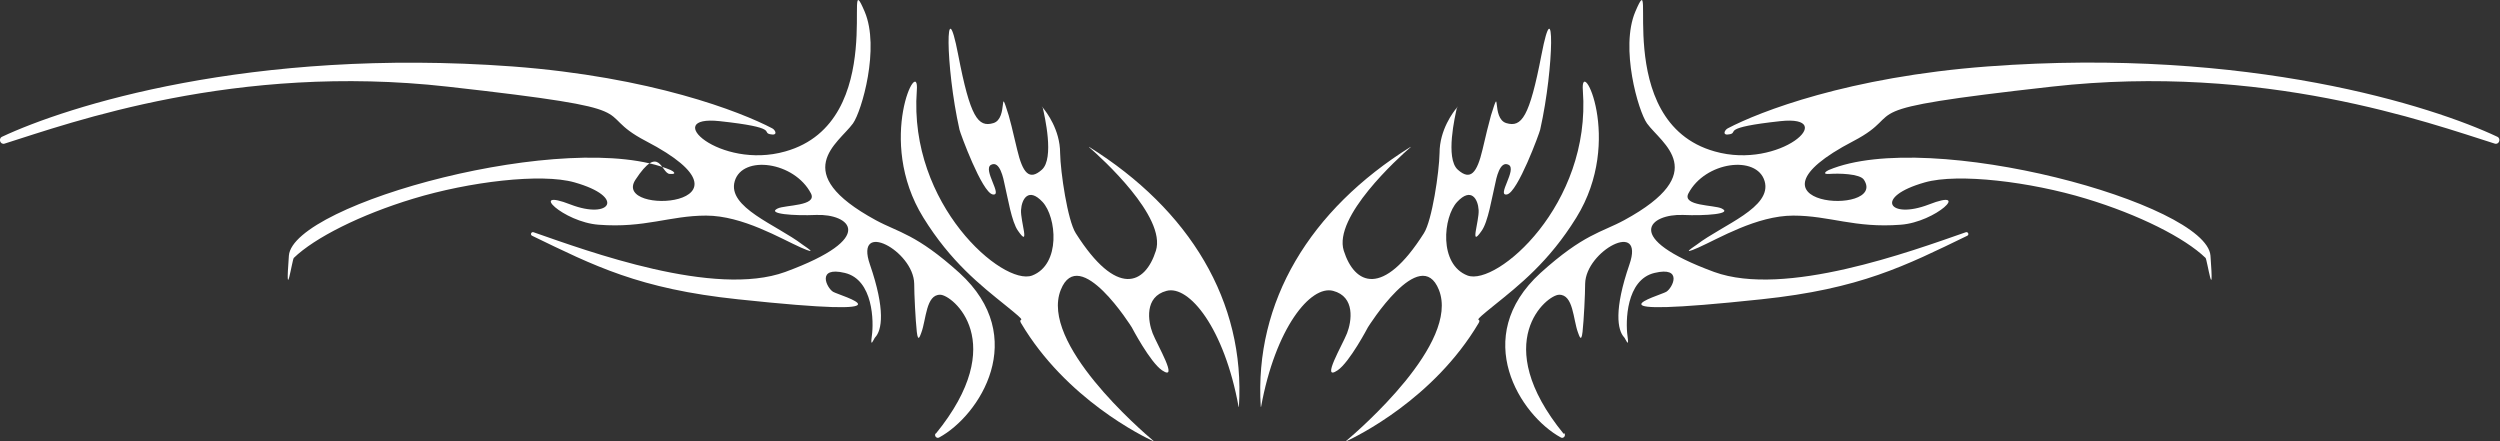
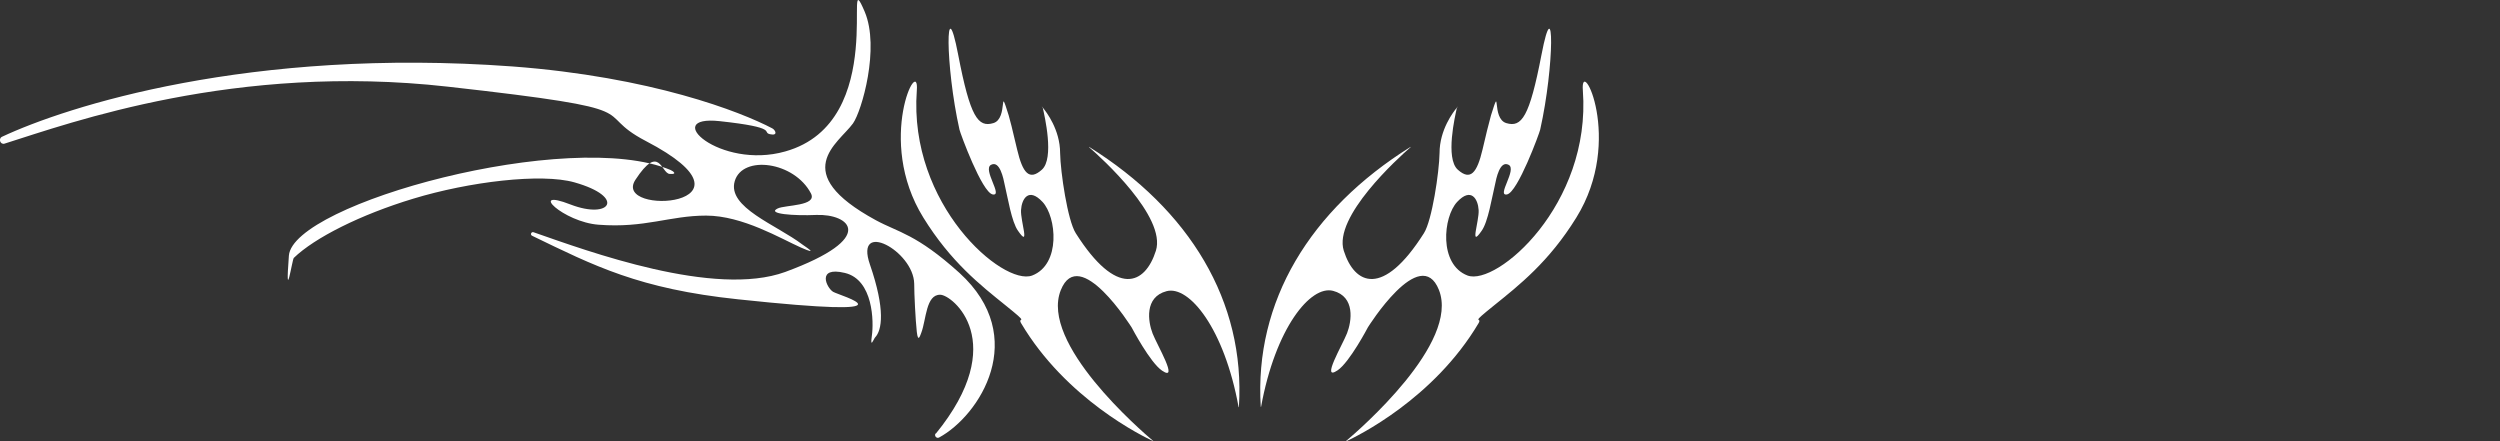
<svg xmlns="http://www.w3.org/2000/svg" id="uuid-85494810-8dbf-4618-86cb-d53e270c3f47" viewBox="0 0 767.6 135.4">
  <rect x="0" y="0" width="767.6" height="135.4" fill="#333333" stroke="none" />
  <g id="uuid-eec665fc-2897-4718-9c22-04ce9be08674">
-     <path d="M380.4,124.8c2-32.2-15.1-60.4-46-79.7,0,0-.1,0,0,.1,3.8,3.3,23.8,21.4,20.5,31.8s-12,14.5-24.6-5.4c-2.5-3.9-4.7-18.8-4.8-24.6,0-7.2-4.3-12.7-5.2-13.8s-.1,0-.1,0c.5,2.3,3.6,15.4-.3,18.9s-5.9,1-7.6-6.2-2-8.4-2.6-10.5c-3.2-10.2,0,1-4.7,2.4s-7.1-1.8-10.8-21c-4-20.8-4,3.4.4,23,.2,1,6.9,19.3,10.2,19.9s-3.2-7.7-.5-9.1,3.8,4.2,4.2,6.2c.9,3.7,2.1,11.4,4.1,14.1,3.8,5.5.7-3,.9-6.4s2.3-7.1,6.6-2.5,5.7,19.2-3.2,22.6c-8.9,3.3-38-21.7-35.4-56.8.9-11.4-12.8,15.1,2,39,8.4,13.6,17.6,20.8,25.3,27s3.5,3.3,4.7,5.4c13.8,23.3,37.4,34.8,40.7,36.3s.1,0,0-.1c-3.9-3.3-35-30.1-28.5-46.4,5.7-14.3,21.8,11.5,21.8,11.5,0,0,5.6,10.7,9.3,13.2,5.3,3.6-1.5-7.8-2.9-11.4s-2.6-11.2,4.3-13,17.7,11.4,22.1,35.6c0,0,.1,0,.1,0Z" style="fill:#fff;" />
+     <path d="M380.4,124.8c2-32.2-15.1-60.4-46-79.7,0,0-.1,0,0,.1,3.8,3.3,23.8,21.4,20.5,31.8s-12,14.5-24.6-5.4c-2.5-3.9-4.7-18.8-4.8-24.6,0-7.2-4.3-12.7-5.2-13.8s-.1,0-.1,0c.5,2.3,3.6,15.4-.3,18.9s-5.9,1-7.6-6.2-2-8.4-2.6-10.5c-3.2-10.2,0,1-4.7,2.4s-7.1-1.8-10.8-21c-4-20.8-4,3.4.4,23,.2,1,6.9,19.3,10.2,19.9s-3.2-7.7-.5-9.1,3.8,4.2,4.2,6.2c.9,3.7,2.1,11.4,4.1,14.1,3.8,5.5.7-3,.9-6.4s2.3-7.1,6.6-2.5,5.7,19.2-3.2,22.6c-8.9,3.3-38-21.7-35.4-56.8.9-11.4-12.8,15.1,2,39,8.4,13.6,17.6,20.8,25.3,27s3.5,3.3,4.7,5.4c13.8,23.3,37.4,34.8,40.7,36.3c-3.9-3.3-35-30.1-28.5-46.4,5.7-14.3,21.8,11.5,21.8,11.5,0,0,5.6,10.7,9.3,13.2,5.3,3.6-1.5-7.8-2.9-11.4s-2.6-11.2,4.3-13,17.7,11.4,22.1,35.6c0,0,.1,0,.1,0Z" style="fill:#fff;" />
    <path d="M287.3,133c-.6.8.3,1.8,1.1,1.3,12.3-6.7,27.9-30.7,6.2-50.5-13.3-12-18.7-12.4-25.7-16.2-27-14.7-11.5-23.5-7-29.7,2.7-3.8,8.3-23.2,3.6-34.3-7.4-17.4,8.1,33.8-24.4,42.9-20.1,5.7-38.5-11.3-20.1-9.3s12.8,3.4,15.4,4,1.7-1.3.7-1.8c-9.7-5.1-37.1-15.8-79.8-19C76.7,14.5,20.4,32.7.6,42c-1.2.6-.5,2.5.8,2.1,20.3-6.4,70.9-24.8,136-17.5s43.1,7.4,60.9,16.7c38.6,20.1-10.6,23.2-3.2,11.9s7.9-2,10.5-1.8,1-.9.3-1.2c-30.9-13-116,10.3-117.2,26.3s1,1.3,1.5.7c6.4-6.2,20.5-13.3,36.7-18.2,17.1-5.2,39.3-7.9,49.5-5,15.9,4.5,11,11.5-1.2,6.8-13.3-5.2-2.2,5.4,8.6,6.2,14.2,1.1,21.8-2.8,33-2.8s23,7.1,29.1,9.8,1-.5.5-.9c-8-6.1-23.2-11.4-20.8-19.5s18.3-6,23.4,3.8c2,3.9-7.9,3.5-10.2,4.6-3.6,1.7,5.1,2.3,11.8,2,10.1-.4,19.3,6.9-9.5,17.5-21.7,7.9-60.4-6.3-77.3-12.2-.7-.2-1.1.8-.4,1.1,19,9.2,32.8,16.3,63.2,19.5,57.3,6.1,31.2-1.1,29.2-2.3s-5.2-7.9,3.6-5.8,8.9,15.1,8.3,19.3.6.9,1,.5c2.1-2.2,3.2-8.5-1.6-22.4s13.4-4.2,13.6,5.9c0,3.2.4,11.2.8,14.8s1.1.9,1.4.2c1.5-4,1.4-11.7,5.8-11.6,3.7,0,21.6,14.5-1.4,42.7Z" style="fill:#fff;" />
    <path d="M387.1,124.8c-2-32.2,15.1-60.4,46-79.7,0,0,.1,0,0,.1-3.8,3.3-23.8,21.4-20.5,31.8s12,14.5,24.6-5.4c2.5-3.9,4.7-18.8,4.8-24.6,0-7.2,4.3-12.7,5.2-13.8s.1,0,.1,0c-.5,2.3-3.6,15.4.3,18.9s5.9,1,7.6-6.2c.8-3.5,2-8.4,2.6-10.5,3.2-10.2,0,1,4.7,2.4s7.1-1.8,10.8-21c4-20.8,4,3.4-.4,23-.2,1-6.9,19.3-10.2,19.9s3.2-7.7.5-9.1-3.8,4.2-4.2,6.2c-.9,3.7-2.1,11.4-4.1,14.1-3.8,5.5-.7-3-.9-6.4s-2.3-7.1-6.6-2.5-5.7,19.2,3.2,22.6c8.9,3.3,38-21.7,35.4-56.8-.9-11.4,12.8,15.1-2,39-8.4,13.6-17.6,20.8-25.3,27s-3.5,3.3-4.7,5.4c-13.8,23.3-37.4,34.8-40.7,36.3s-.1,0,0-.1c3.9-3.3,35-30.1,28.5-46.4-5.7-14.3-21.8,11.5-21.8,11.5,0,0-5.6,10.7-9.3,13.2-5.3,3.6,1.5-7.8,2.9-11.4s2.6-11.2-4.3-13-17.7,11.4-22.1,35.6c0,0-.1,0-.1,0Z" style="fill:#fff;" />
-     <path d="M480.3,133c.6.8-.3,1.8-1.1,1.3-12.3-6.7-27.9-30.7-6.2-50.5,13.3-12,18.7-12.4,25.7-16.2,27-14.7,11.5-23.5,7-29.7-2.7-3.8-8.3-23.2-3.6-34.3,7.4-17.4-8.1,33.8,24.4,42.9,20.1,5.7,38.5-11.3,20.1-9.3s-12.8,3.4-15.4,4-1.7-1.3-.7-1.8c9.7-5.1,37.1-15.8,79.8-19,80.4-6,136.8,12.3,156.5,21.6,1.2.6.5,2.5-.8,2.1-20.3-6.4-70.9-24.8-136-17.5s-43.1,7.4-60.9,16.7c-38.6,20.1,10.6,23.2,3.2,11.9-1.2-1.9-7.9-2-10.5-1.8s-1-.9-.3-1.2c30.9-13,116,10.3,117.2,26.3s-1,1.3-1.5.7c-6.4-6.2-20.5-13.3-36.7-18.2-17.1-5.2-39.3-7.9-49.5-5-15.9,4.5-11,11.5,1.2,6.8,13.3-5.2,2.2,5.4-8.6,6.2-14.2,1.1-21.8-2.8-33-2.8s-23,7.1-29.1,9.8-1-.5-.5-.9c8-6.1,23.2-11.4,20.8-19.5s-18.3-6-23.4,3.8c-2,3.9,7.9,3.5,10.2,4.6,3.6,1.7-5.1,2.3-11.8,2-10.1-.4-19.3,6.9,9.5,17.5,21.7,7.9,60.4-6.3,77.3-12.2.7-.2,1.1.8.4,1.1-19,9.2-32.8,16.3-63.2,19.5-57.3,6.1-31.2-1.1-29.2-2.3s5.2-7.9-3.6-5.8-8.9,15.1-8.3,19.3-.6.9-1,.5c-2.1-2.2-3.2-8.5,1.6-22.4s-13.4-4.2-13.6,5.9c0,3.2-.4,11.2-.8,14.8s-1.1.9-1.4.2c-1.5-4-1.4-11.7-5.8-11.6-3.7,0-21.6,14.5,1.4,42.7Z" style="fill:#fff;" />
  </g>
</svg>